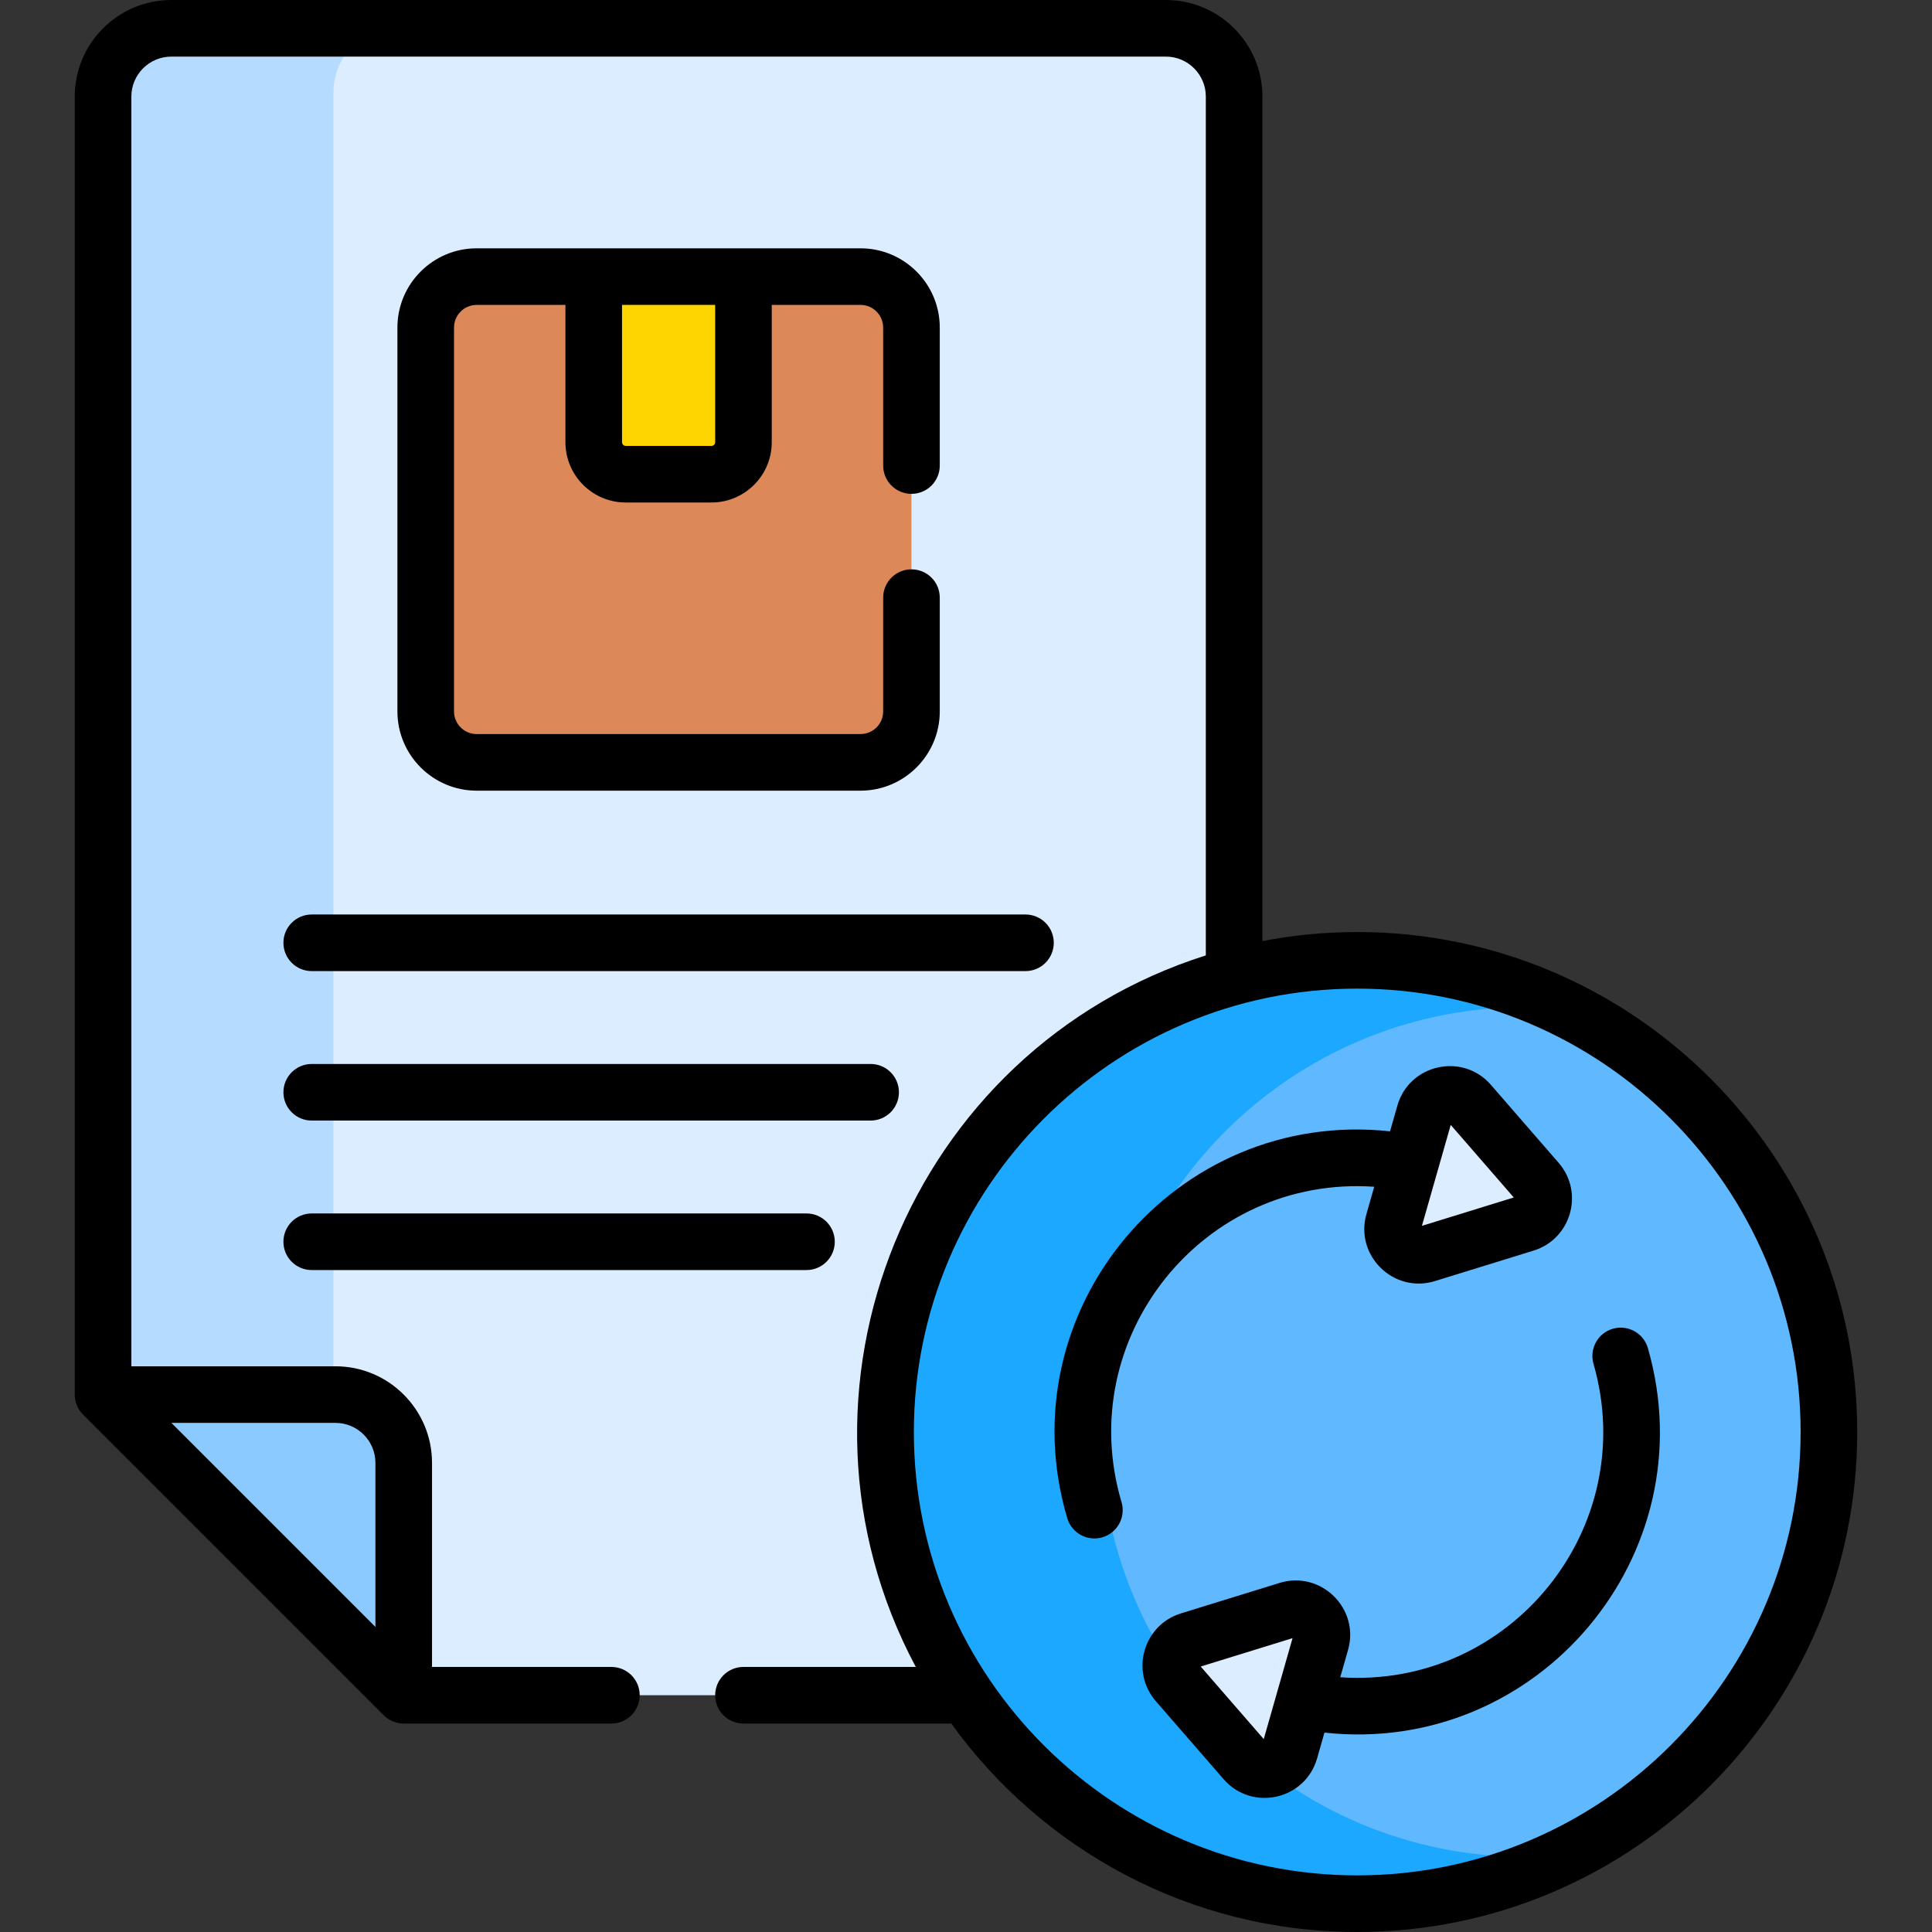
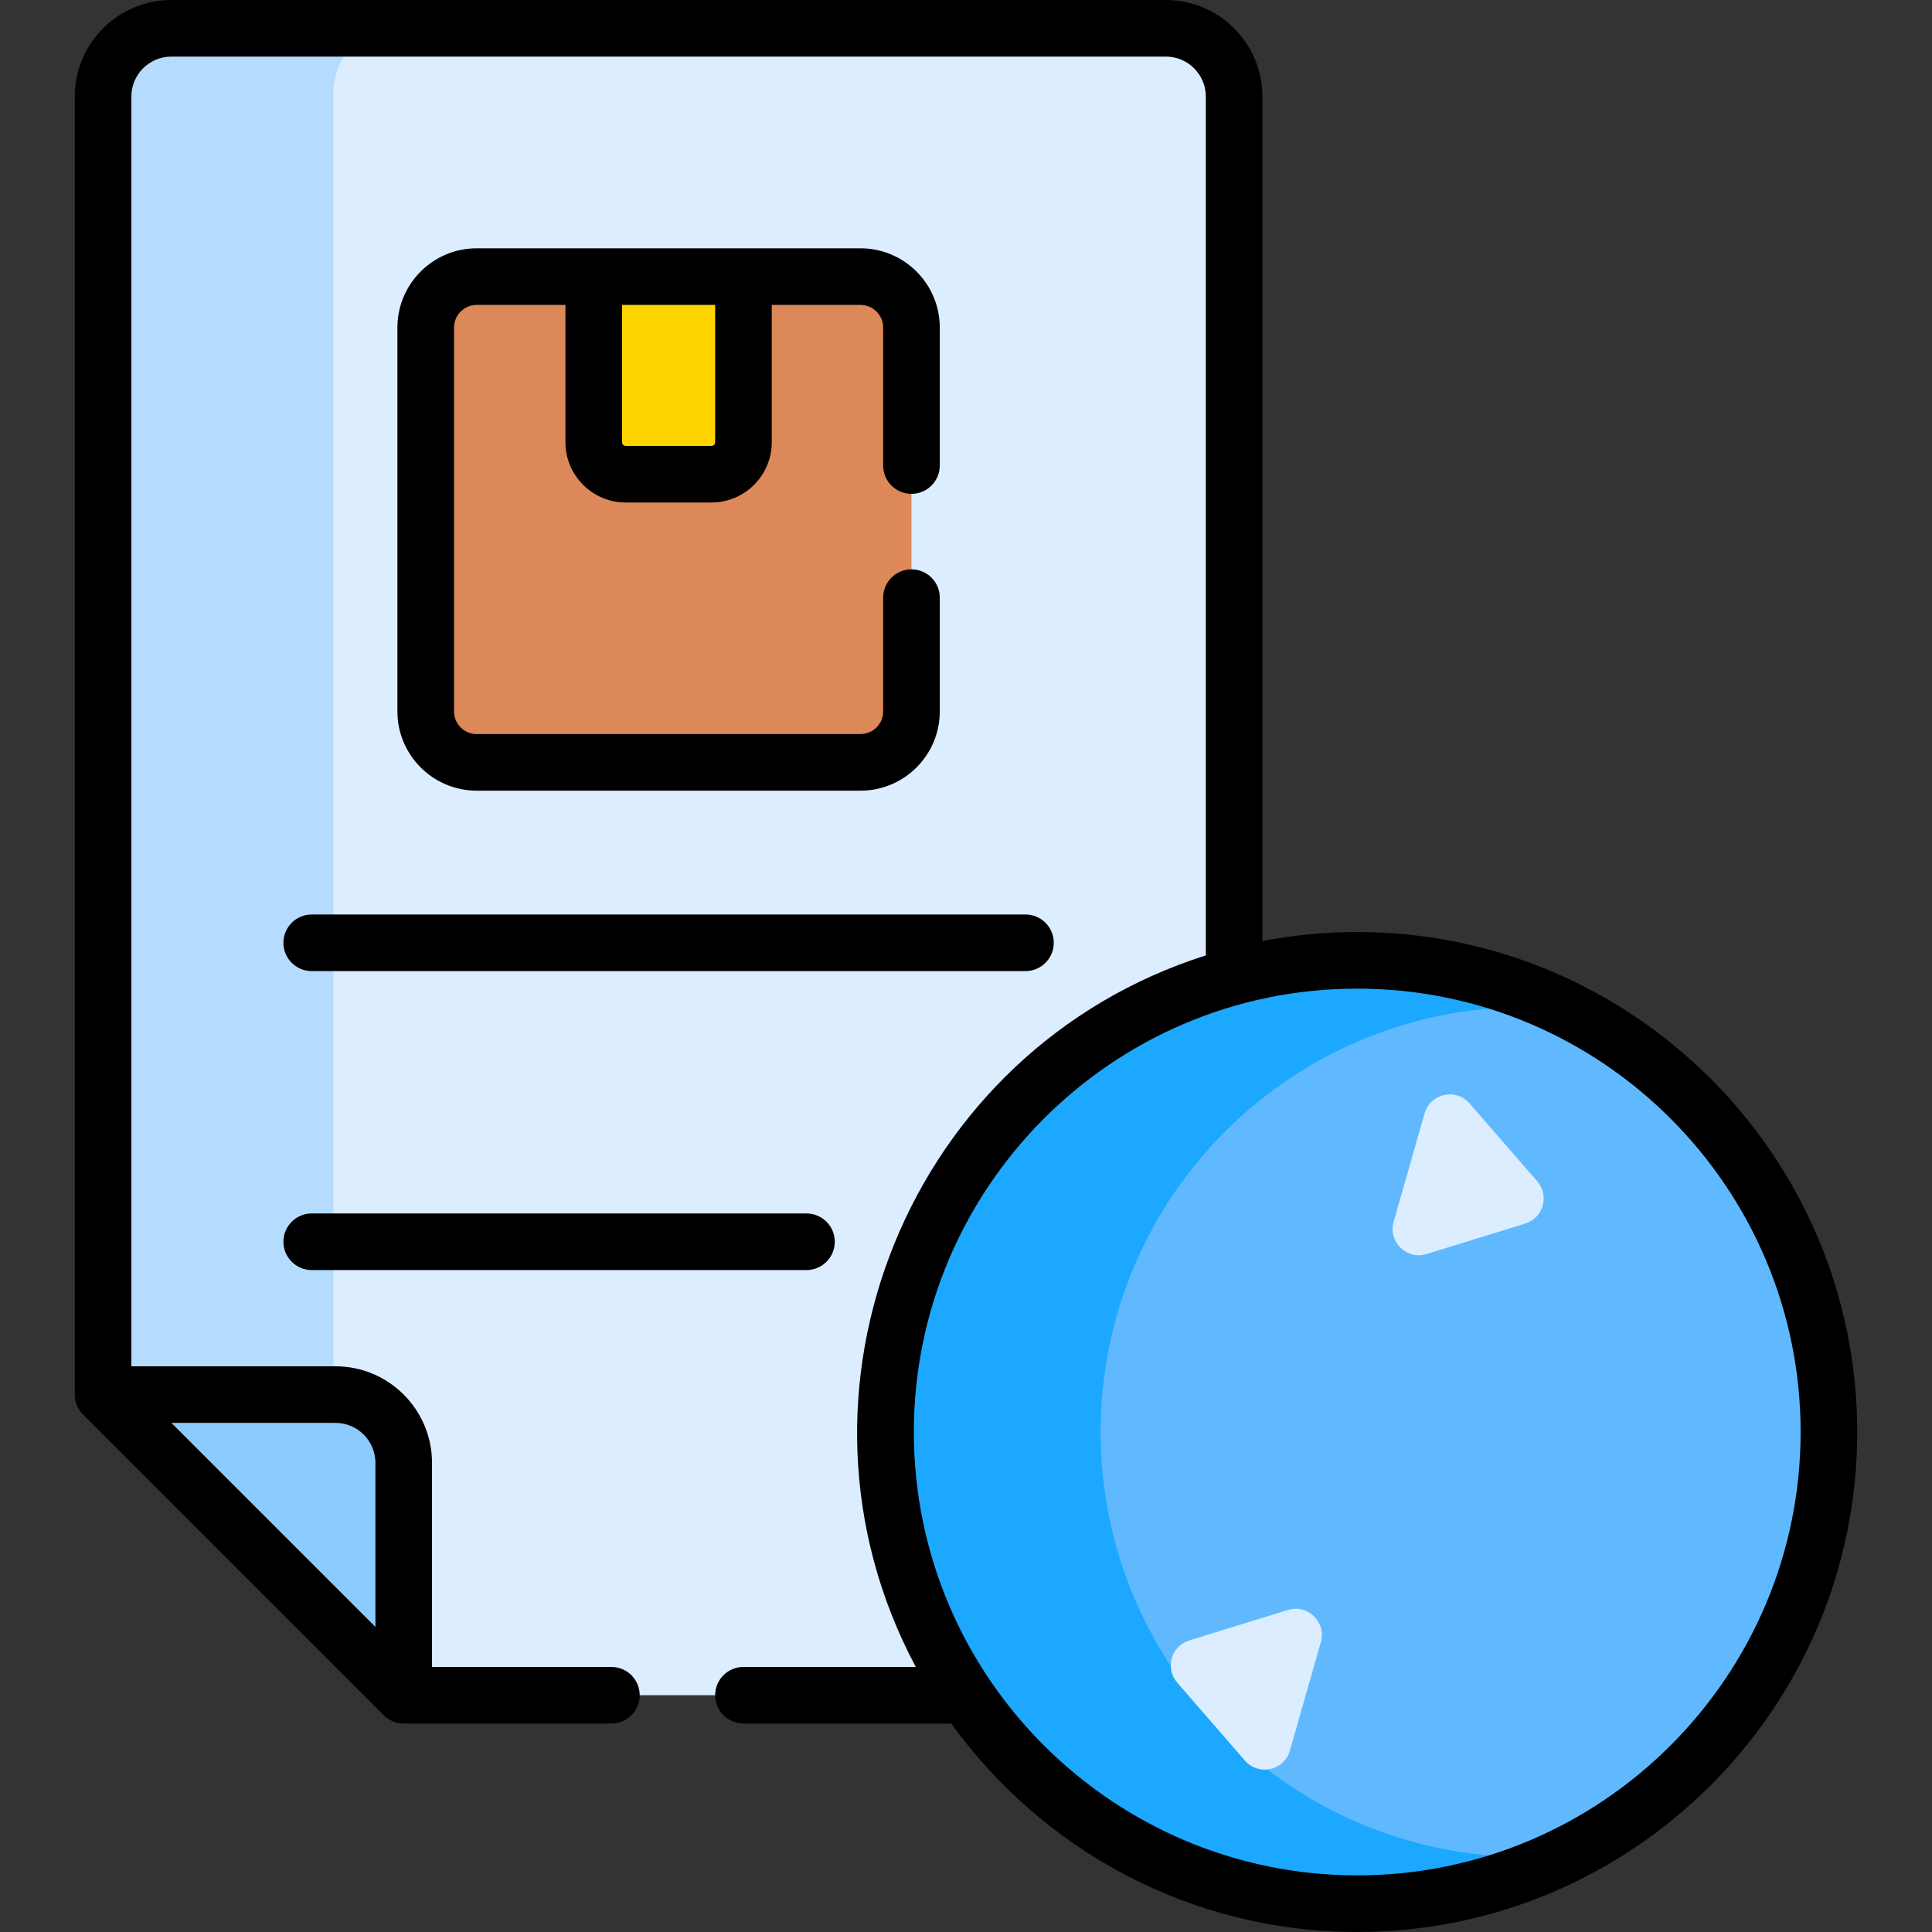
<svg xmlns="http://www.w3.org/2000/svg" width="100%" height="100%" viewBox="0 0 512 512" version="1.1" xml:space="preserve" style="fill-rule:evenodd;clip-rule:evenodd;stroke-linejoin:round;stroke-miterlimit:2;">
  <rect x="0" y="0" width="512" height="512" fill="#333333" stroke="none" />
  <g transform="matrix(1,0,0,1,0,0)">
    <g>
      <path d="M100.554,7.5L45.402,7.5C35.412,7.5 27.313,15.598 27.313,25.588L27.313,369.579L63.934,382.428L112.82,382.428L112.82,22.188L100.554,7.5Z" style="fill:rgb(181,220,255);fill-rule:nonzero;" />
      <path d="M327.055,258.806L327.055,25.588C327.055,15.598 318.957,7.5 308.966,7.5L100.554,7.5C93.46,9.946 88.355,16.663 88.355,24.588L88.355,407.708L106.99,449.255L255.945,449.255L279.261,426.337L330.289,289.462L327.055,258.806Z" style="fill:rgb(219,237,255);fill-rule:nonzero;" />
      <path d="M27.313,369.579L88.901,369.579C98.891,369.579 106.99,377.677 106.99,387.668L106.99,449.256L27.313,369.579Z" style="fill:rgb(139,202,255);fill-rule:nonzero;" />
      <path d="M228.048,73.305L197.025,73.305L177.184,87.104L157.343,73.305L126.32,73.305C118.864,73.305 112.82,79.349 112.82,86.805L112.82,188.533C112.82,195.989 118.864,202.033 126.32,202.033L228.048,202.033C235.504,202.033 241.548,195.989 241.548,188.533L241.548,86.805C241.548,79.349 235.504,73.305 228.048,73.305Z" style="fill:rgb(221,136,88);fill-rule:nonzero;" />
      <path d="M415.044,491.587C398.356,499.845 379.563,504.495 359.681,504.495C290.646,504.495 234.681,448.531 234.681,379.495C234.681,310.459 290.646,254.495 359.681,254.495C379.562,254.495 398.355,259.144 415.044,267.403L397.581,296.964L397.581,468.968L415.044,491.587Z" style="fill:rgb(28,168,255);fill-rule:nonzero;" />
      <path d="M157.343,73.305L157.343,117.185C157.343,121.871 161.142,125.669 165.827,125.669L188.541,125.669C193.227,125.669 197.025,121.87 197.025,117.185L197.025,73.305L157.343,73.305Z" style="fill:rgb(255,213,0);fill-rule:nonzero;" />
      <g>
        <path d="M415.044,267.403C411.503,267.068 407.917,266.889 404.288,266.889C342.097,266.889 291.682,317.305 291.682,379.495C291.682,441.685 342.098,492.101 404.288,492.101C407.917,492.101 411.504,491.922 415.044,491.587C456.305,471.169 484.681,428.649 484.681,379.495C484.681,330.341 456.305,287.821 415.044,267.403Z" style="fill:rgb(96,185,254);fill-rule:nonzero;" />
      </g>
      <g>
        <path d="M341.836,463.925L350.033,435.196C351.545,429.895 346.574,425.029 341.306,426.657L315.166,434.733C310.373,436.214 308.684,442.133 311.974,445.921L329.916,466.574C333.533,470.736 340.324,469.227 341.836,463.925Z" style="fill:rgb(219,237,255);fill-rule:nonzero;" />
        <path d="M377.526,295.065L369.329,323.794C367.817,329.095 372.788,333.961 378.056,332.333L404.196,324.257C408.989,322.776 410.678,316.857 407.388,313.069L389.446,292.416C385.829,288.255 379.039,289.764 377.526,295.065Z" style="fill:rgb(219,237,255);fill-rule:nonzero;" />
      </g>
    </g>
    <g>
      <path d="M75.107,249.85C75.107,253.992 78.464,257.35 82.607,257.35L271.761,257.35C275.904,257.35 279.261,253.992 279.261,249.85C279.261,245.708 275.904,242.35 271.761,242.35L82.607,242.35C78.464,242.35 75.107,245.708 75.107,249.85Z" style="fill-rule:nonzero;" />
-       <path d="M82.607,296.963L230.726,296.963C234.869,296.963 238.226,293.605 238.226,289.463C238.226,285.321 234.869,281.963 230.726,281.963L82.607,281.963C78.464,281.963 75.107,285.321 75.107,289.463C75.107,293.605 78.464,296.963 82.607,296.963Z" style="fill-rule:nonzero;" />
      <path d="M82.607,336.577L213.726,336.577C217.869,336.577 221.226,333.219 221.226,329.077C221.226,324.935 217.869,321.577 213.726,321.577L82.607,321.577C78.464,321.577 75.107,324.935 75.107,329.077C75.107,333.219 78.464,336.577 82.607,336.577Z" style="fill-rule:nonzero;" />
-       <path d="M364.183,314.5L362.118,321.736C358.977,332.739 369.32,342.88 380.27,339.499L406.41,331.423C416.379,328.343 419.889,316.023 413.051,308.152L395.108,287.498C387.602,278.856 373.458,281.992 370.316,293.007L368.374,299.813C311.587,293.653 266.521,347.303 282.834,402.338C284.009,406.306 288.178,408.575 292.156,407.398C296.127,406.221 298.392,402.047 297.215,398.076C284.278,354.43 318.881,311.395 364.183,314.5ZM384.458,298.11L401.167,317.343L376.824,324.864L384.458,298.11Z" style="fill-rule:nonzero;" />
-       <path d="M427.426,352.129C423.446,353.275 421.148,357.43 422.293,361.411C434.794,404.854 400.354,447.578 355.181,444.491L357.245,437.255C360.388,426.242 350.036,416.113 339.093,419.492L312.953,427.568C302.984,430.648 299.474,442.969 306.313,450.839L324.255,471.493C331.77,480.145 345.904,477.002 349.047,465.984L350.992,459.166C407.624,465.306 452.471,412.043 436.706,357.263C435.562,353.282 431.407,350.983 427.426,352.129ZM334.906,460.88L318.198,441.647L342.54,434.126L334.906,460.88Z" style="fill-rule:nonzero;" />
      <path d="M359.682,246.995C351.092,246.995 342.694,247.827 334.555,249.395L334.555,25.588C334.555,11.479 323.076,0 308.966,0L45.402,0C31.292,0 19.813,11.479 19.813,25.588L19.813,369.579C19.813,371.47 20.544,373.417 22.009,374.882L101.686,454.559C103.107,455.978 105.03,456.756 106.99,456.756L162.026,456.756C166.169,456.756 169.526,453.398 169.526,449.256C169.526,445.114 166.169,441.756 162.026,441.756L114.49,441.756L114.49,387.668C114.49,373.559 103.011,362.08 88.902,362.08L34.813,362.08L34.813,25.588C34.813,19.75 39.563,15 45.402,15L308.966,15C314.805,15 319.555,19.75 319.555,25.588L319.555,253.191C240.896,278.129 203.821,368.902 242.693,441.756L197.026,441.756C192.883,441.756 189.526,445.114 189.526,449.256C189.526,453.398 192.883,456.756 197.026,456.756L252.105,456.756C276.182,490.186 315.431,511.995 359.682,511.995C432.743,511.995 492.182,452.556 492.182,379.495C492.182,306.434 432.743,246.995 359.682,246.995ZM88.902,377.079C94.74,377.079 99.49,381.829 99.49,387.667L99.49,431.149L45.42,377.079L88.902,377.079ZM359.682,496.995C295.153,496.995 242.182,444.56 242.182,379.495C242.182,315.089 294.52,261.995 359.682,261.995C424.472,261.995 477.182,314.705 477.182,379.495C477.182,444.285 424.472,496.995 359.682,496.995Z" style="fill-rule:nonzero;" />
      <path d="M241.548,130.878C245.691,130.878 249.048,127.52 249.048,123.378L249.048,86.805C249.048,75.226 239.627,65.805 228.048,65.805L126.319,65.805C114.74,65.805 105.319,75.225 105.319,86.805L105.319,188.534C105.319,200.114 114.74,209.534 126.319,209.534L228.048,209.534C239.627,209.534 249.048,200.114 249.048,188.534L249.048,158.379C249.048,154.237 245.691,150.879 241.548,150.879C237.405,150.879 234.048,154.237 234.048,158.379L234.048,188.534C234.048,191.843 231.357,194.534 228.048,194.534L126.32,194.534C123.011,194.534 120.32,191.843 120.32,188.534L120.32,86.805C120.32,83.497 123.011,80.805 126.32,80.805L149.843,80.805L149.843,117.184C149.843,125.998 157.014,133.168 165.827,133.168L188.541,133.168C197.354,133.168 204.525,125.998 204.525,117.184L204.525,80.805L228.047,80.805C231.356,80.805 234.047,83.496 234.047,86.805L234.047,123.378C234.048,127.52 237.406,130.878 241.548,130.878ZM189.526,117.185C189.526,117.728 189.085,118.169 188.542,118.169L165.828,118.169C165.285,118.169 164.844,117.728 164.844,117.185L164.844,80.805L189.527,80.805L189.527,117.185L189.526,117.185Z" style="fill-rule:nonzero;" />
    </g>
  </g>
</svg>